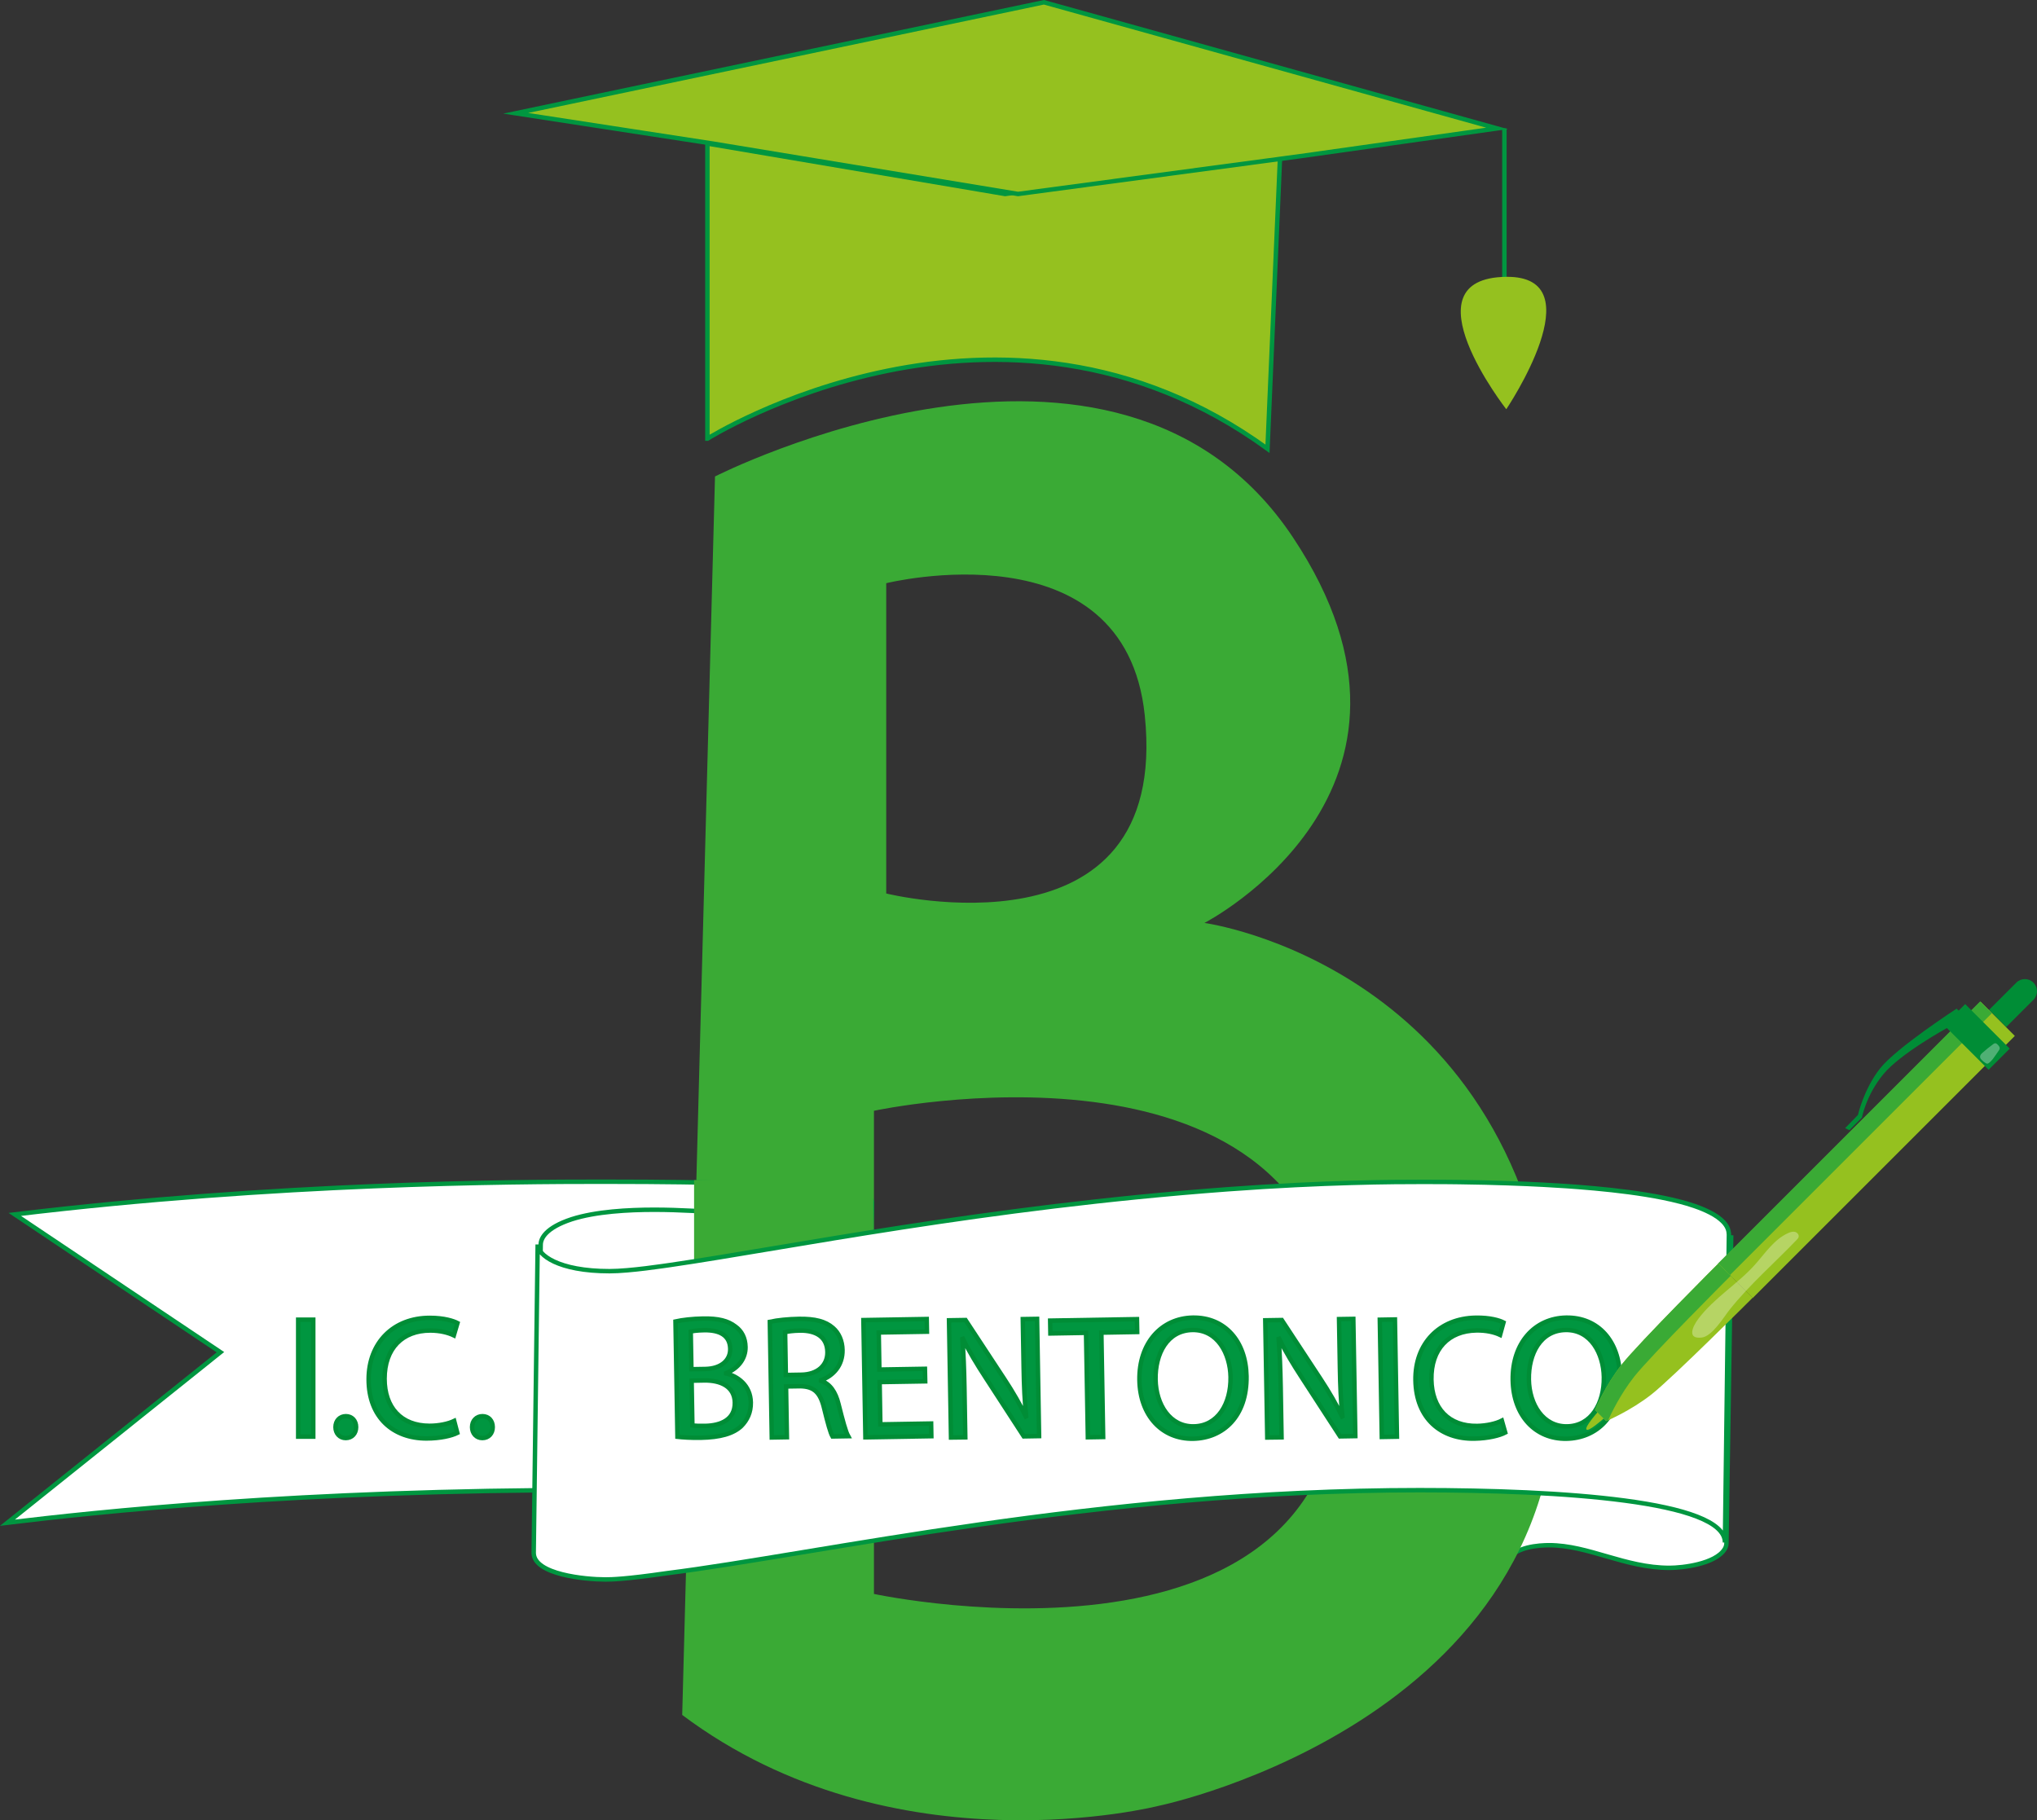
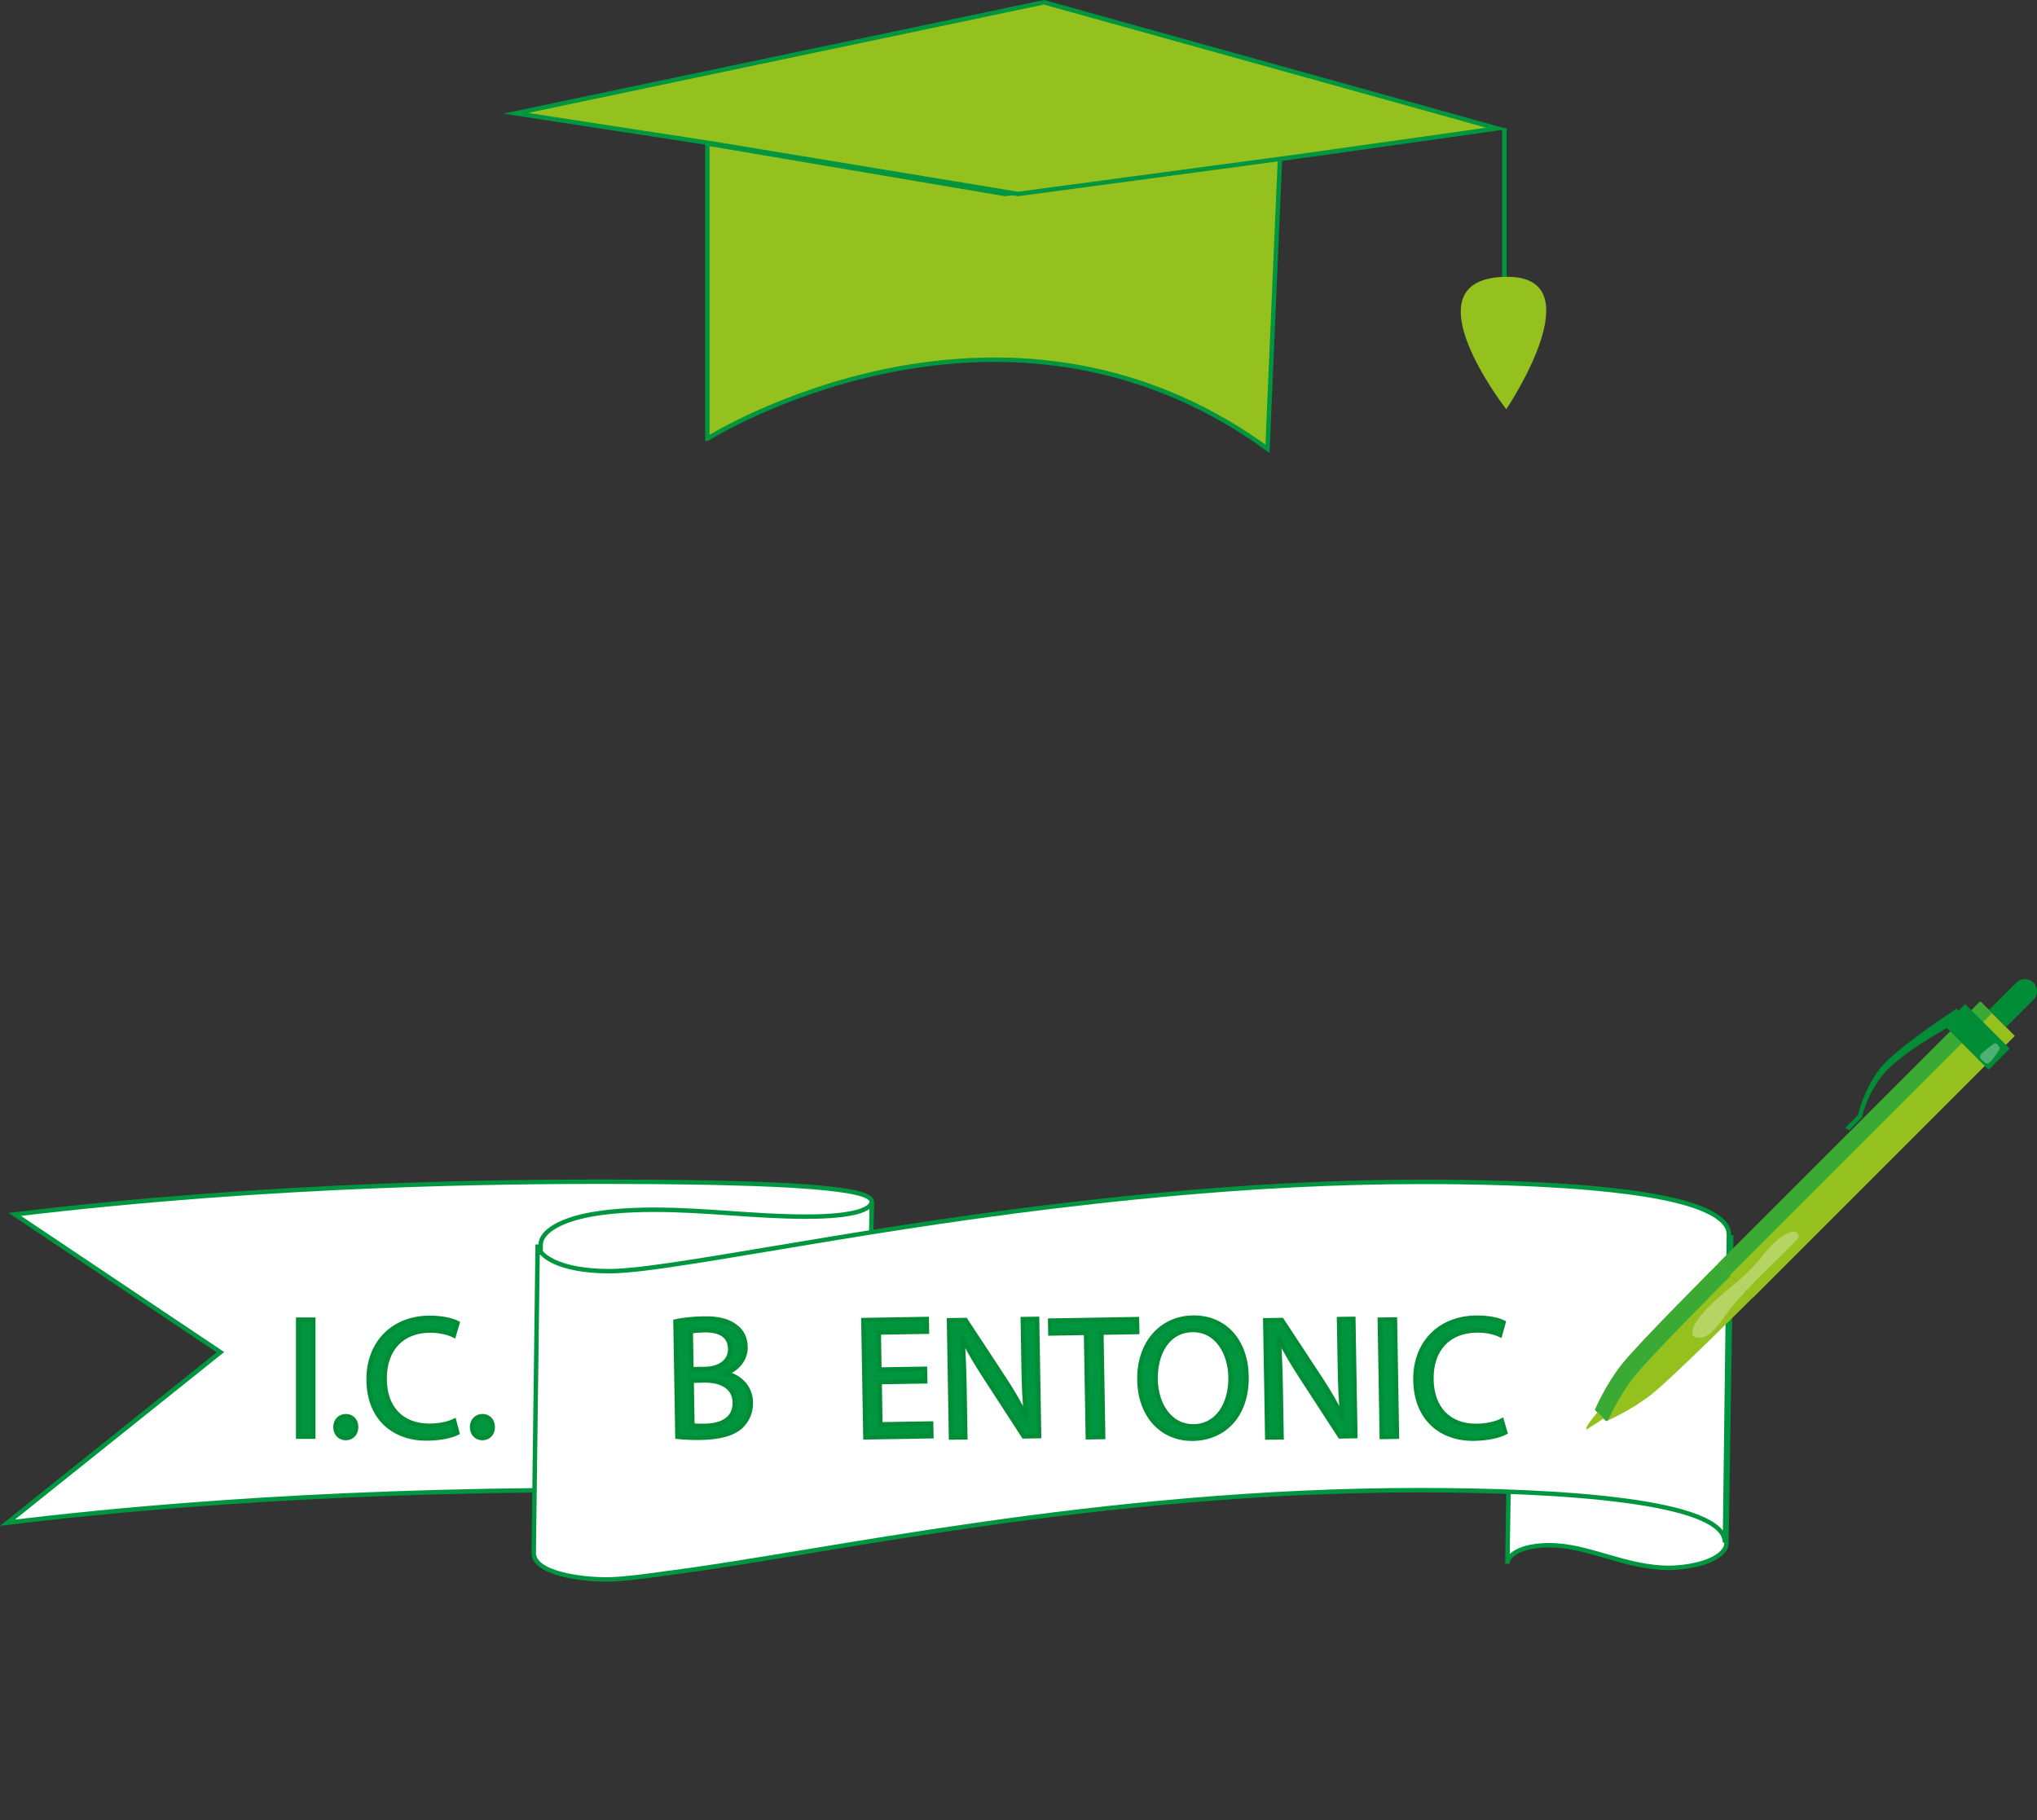
<svg xmlns="http://www.w3.org/2000/svg" version="1.1" id="Livello_3" x="0px" y="0px" viewBox="0 0 457.77 409.13" style="enable-background:new 0 0 457.77 409.13;" xml:space="preserve">
  <rect x="0" y="0" width="457.77" height="409.13" fill="#333333" stroke="none" />
  <style type="text/css">
	.st0{fill:#FFFFFF;stroke:#009640;stroke-miterlimit:10;}
	.st1{fill:#3AAA35;}
	.st2{fill:#95C11F;stroke:#009640;stroke-miterlimit:10;}
	.st3{fill:#009640;stroke:#009640;stroke-miterlimit:10;}
	.st4{fill:#95C11F;}
	.st5{fill:#009640;stroke:#008D36;stroke-miterlimit:10;}
	.st6{fill:#3AAA35;stroke:#3AAA35;stroke-miterlimit:10;}
	.st7{fill:#008D36;}
	.st8{opacity:0.31;fill:#FFFFFF;}
</style>
  <g>
    <path class="st0" d="M376.32,283.11c-10.05,0-18.2-5.09-27.12-5.09c-1.74,0-3.5,0.19-4.94,0.56c-1.16,0.3-3.52,1.12-4.24,2.75   c-0.01,0.02-0.13,0.36-0.13,0.37c0,0-0.06,0.34-0.07,0.48c0,0,0,0,0,0l-1.07,69.29c0.02-1.24,1.23-2.75,4.42-3.6   c1.94-0.5,3.95-0.57,4.94-0.57c8.93,0,17.02,5.09,27.06,5.09c2.96,0,10.27-0.85,12.38-4.16c0.11-0.17,0.42-0.68,0.43-1.31   l1.07-69.29C388.98,282.17,378.61,283.11,376.32,283.11z" />
-     <path class="st1" d="M349.47,301.55c-7.37-84.47-78.8-94.11-78.8-94.11s57.81-29.79,19.84-86.74   c-39.69-59.53-129.83-13.61-129.83-13.61l-7.37,278.36c47.62,35.72,107.15,20.41,107.15,20.41S356.84,386.03,349.47,301.55z    M199.16,131.08c0,0,53.62-13.31,58.1,29.69c5.83,55.94-58.1,40.05-58.1,40.05V131.08z M196.4,358.25V249.66   c0,0,96.27-20.73,104.32,46.22C311.18,382.99,196.4,358.25,196.4,358.25z" />
    <path class="st2" d="M158.98,98.59c0,0,65.76-41.39,125.86,2.27l2.83-65.76l-61.8,8.5l-66.9-11.34V98.59z" />
    <polygon class="st2" points="115.89,25.46 160.12,32.26 228.78,43.6 292.21,35.1 336.43,28.86 234.6,0.51  " />
    <path class="st3" d="M338.08,28.86v35.53V28.86z" />
    <path class="st4" d="M338.5,62.22c-23.01,0.26,0,29.76,0,29.76S358.71,61.99,338.5,62.22z" />
    <path class="st0" d="M192.99,268.23c-3.6-0.93-9.85-1.43-14.48-1.72c-0.24-0.02-5.91-0.39-15.91-0.63   c-4-0.09-12.38-0.28-27.29-0.28c-19.92,0-73.11,0.25-131.99,7.35l46.22,30.97L1.68,342.24c19.74-2.38,65.54-7.35,131.98-7.35   c48.62,0,57.77,2.09,59.92,3.48c0.61,0.38,0.69,0.78,0.69,0.96c0,0,0,0.01,0,0.02l1.63-69.29c0-0.01,0-0.01,0-0.02   C195.89,269.94,196.04,269.03,192.99,268.23z" />
    <path class="st0" d="M181.19,273.45c-11.71,0-22.57-1.55-34.18-1.55c-5.74,0-13.13,0.39-18.56,2.14c-5.78,1.91-6.92,4.28-6.94,5.68   l-1.06,69.29c0.01-0.35,0.12-0.71,0.16-0.8c0.35-1.07,2.77-7.02,25.2-7.02c11.54,0,22.96,1.55,34.18,1.55   c4.08,0,14.81-0.36,14.85-3.39l1.06-69.29C195.87,271.69,192.38,273.45,181.19,273.45z" />
    <path class="st5" d="M70.4,296.61v26.29h-3.39v-26.29H70.4z" />
    <path class="st5" d="M75.39,320.76c0-1.44,0.98-2.46,2.34-2.46s2.3,1.01,2.3,2.46c0,1.4-0.9,2.46-2.34,2.46   C76.33,323.22,75.39,322.16,75.39,320.76z" />
    <path class="st5" d="M102.77,322.06c-1.25,0.62-3.74,1.25-6.94,1.25c-7.41,0-12.99-4.68-12.99-13.3c0-8.23,5.58-13.81,13.73-13.81   c3.28,0,5.34,0.7,6.24,1.17l-0.82,2.77c-1.29-0.62-3.12-1.09-5.3-1.09c-6.16,0-10.26,3.94-10.26,10.84   c0,6.44,3.71,10.57,10.1,10.57c2.07,0,4.17-0.43,5.54-1.09L102.77,322.06z" />
    <path class="st5" d="M106.09,320.76c0-1.44,0.97-2.46,2.34-2.46s2.3,1.01,2.3,2.46c0,1.4-0.9,2.46-2.34,2.46   C107.02,323.22,106.09,322.16,106.09,320.76z" />
-     <polygon class="st6" points="156.48,265.74 195.76,265.74 195.76,282.07 156.48,286.03  " />
    <path class="st0" d="M388.51,277.38c0-4.08-7.51-6.38-10.85-7.26c-2.62-0.7-5.66-1.24-5.77-1.26c-0.86-0.16-1.86-0.32-2.12-0.36   c-4.8-0.78-10.27-1.34-15.09-1.71c-1.39-0.1-10.77-0.89-26.64-1.1c-0.52-0.01-3.68-0.05-8.15-0.05c-6.66,0-22.02,0.05-43.99,1.66   c-54.72,4.06-98.53,13.11-125.2,17.01c-1.22,0.16-9.09,1.4-13.72,1.4c-11.63,0-16.15-3.7-16.15-5.98c0-0.01,0-0.01,0-0.02   l-0.89,69.29c0,0.01,0,0.02,0,0.02c0,4.88,11.64,5.98,16.1,5.98c1.42,0,4.55-0.06,13.77-1.4c33.96-4.26,96.73-18.67,169.2-18.67   c31.68,0,68.63,2.36,68.63,11.74c0,0.01,0,0.02,0,0.03l0.89-69.29C388.51,277.4,388.51,277.39,388.51,277.38z" />
    <path class="st5" d="M151.8,297.01c1.48-0.34,3.82-0.61,6.21-0.65c3.4-0.06,5.6,0.49,7.26,1.79c1.39,0.99,2.23,2.54,2.27,4.61   c0.04,2.54-1.6,4.8-4.36,5.86l0,0.08c2.51,0.58,5.48,2.61,5.55,6.51c0.04,2.27-0.83,4-2.14,5.32c-1.81,1.71-4.77,2.54-9.07,2.62   c-2.35,0.04-4.14-0.09-5.28-0.22L151.8,297.01z M155.38,307.74l3.09-0.05c3.6-0.06,5.68-1.97,5.63-4.51   c-0.05-3.09-2.42-4.26-5.86-4.2c-1.57,0.03-2.46,0.16-3.01,0.29L155.38,307.74z M155.6,320.37c0.67,0.11,1.65,0.13,2.85,0.11   c3.52-0.06,6.74-1.4,6.68-5.24c-0.06-3.6-3.17-5.03-6.89-4.97l-2.81,0.05L155.6,320.37z" />
-     <path class="st5" d="M173,297.09c1.72-0.38,4.17-0.62,6.52-0.66c3.63-0.06,5.99,0.56,7.66,2.02c1.35,1.15,2.12,2.94,2.16,4.97   c0.06,3.48-2.09,5.82-4.85,6.81l0,0.12c2.05,0.67,3.29,2.53,3.96,5.25c0.92,3.66,1.59,6.19,2.16,7.2l-3.52,0.06   c-0.45-0.74-1.07-2.99-1.87-6.26c-0.84-3.62-2.27-4.97-5.36-5.03l-3.21,0.05l0.19,11.41l-3.4,0.06L173,297.09z M176.6,309.04   l3.48-0.06c3.63-0.06,5.91-2.1,5.86-5.1c-0.06-3.4-2.55-4.85-6.14-4.82c-1.64,0.03-2.81,0.2-3.36,0.37L176.6,309.04z" />
    <path class="st5" d="M207.92,310.47l-10.24,0.17l0.16,9.5l11.41-0.19l0.05,2.85l-14.82,0.25l-0.45-26.35l14.23-0.24l0.05,2.85   l-10.83,0.18l0.14,8.33l10.24-0.17L207.92,310.47z" />
    <path class="st5" d="M213.72,323.1l-0.45-26.35l3.71-0.06l8.67,13.19c2.01,3.05,3.58,5.8,4.88,8.48l0.08-0.04   c-0.37-3.51-0.5-6.72-0.57-10.82l-0.19-11.02l3.21-0.05l0.45,26.35l-3.44,0.06l-8.59-13.23c-1.89-2.9-3.7-5.88-5.08-8.71   l-0.12,0.04c0.25,3.32,0.38,6.48,0.46,10.86l0.19,11.26L213.72,323.1z" />
    <path class="st5" d="M244.06,299.57l-8.01,0.14l-0.05-2.89l19.51-0.33l0.05,2.89l-8.05,0.14l0.4,23.46l-3.44,0.06L244.06,299.57z" />
    <path class="st5" d="M280.13,309.28c0.15,9.07-5.27,13.97-12,14.09c-6.96,0.12-11.94-5.19-12.07-13.17   c-0.14-8.37,4.97-13.93,12-14.05C275.25,296.03,279.99,301.46,280.13,309.28z M259.69,310.06c0.1,5.63,3.23,10.62,8.59,10.53   c5.4-0.09,8.36-5.11,8.26-11.09c-0.09-5.24-2.92-10.66-8.58-10.57C262.32,299.03,259.59,304.27,259.69,310.06z" />
    <path class="st5" d="M284.79,323.1l-0.45-26.35l3.71-0.06l8.67,13.19c2.01,3.05,3.58,5.8,4.88,8.48l0.08-0.04   c-0.37-3.51-0.5-6.72-0.57-10.82l-0.19-11.02l3.21-0.05l0.45,26.35l-3.44,0.06l-8.59-13.23c-1.89-2.9-3.7-5.88-5.08-8.71   l-0.12,0.04c0.25,3.32,0.38,6.48,0.46,10.86l0.19,11.26L284.79,323.1z" />
    <path class="st5" d="M313.48,296.56l0.45,26.35l-3.4,0.06l-0.45-26.35L313.48,296.56z" />
    <path class="st5" d="M338.27,321.98c-1.24,0.65-3.73,1.31-6.94,1.37c-7.43,0.13-13.1-4.47-13.24-13.11   c-0.14-8.25,5.35-13.93,13.52-14.07c3.28-0.06,5.37,0.61,6.27,1.07l-0.77,2.79c-1.3-0.61-3.14-1.04-5.33-1   c-6.17,0.1-10.21,4.12-10.1,11.04c0.11,6.45,3.89,10.53,10.3,10.42c2.07-0.04,4.18-0.5,5.53-1.19L338.27,321.98z" />
-     <path class="st5" d="M364.02,309.28c0.15,9.07-5.27,13.97-12,14.09c-6.96,0.12-11.94-5.19-12.07-13.17   c-0.14-8.37,4.97-13.93,12-14.05C359.14,296.03,363.89,301.46,364.02,309.28z M343.58,310.06c0.1,5.63,3.23,10.62,8.59,10.53   c5.4-0.09,8.36-5.11,8.26-11.09c-0.09-5.24-2.92-10.66-8.59-10.57C346.21,299.03,343.49,304.27,343.58,310.06z" />
    <path class="st7" d="M456.97,220.86L456.97,220.86c1.06,1.06,1.06,2.79,0,3.85l-6.12,6.12l-3.85-3.85l6.12-6.12   C454.18,219.79,455.91,219.79,456.97,220.86z" />
    <path class="st7" d="M415.6,254.02c0.14-0.14,2.82-2.82,2.82-2.82s0.93-5,4.78-9.71c3.85-4.71,14.42-10.48,14.42-10.48l3.2-3.2   l-1.11-1.11c0,0-13.62,8.84-17.25,13.49c-3.63,4.65-4.93,10.41-4.93,10.41l-2.88,2.96L415.6,254.02z" />
    <rect x="414.02" y="216.71" transform="matrix(-0.707 -0.707 0.707 -0.707 533.386 737.663)" class="st4" width="10.9" height="83.31" />
    <rect x="375.28" y="253.96" transform="matrix(0.707 -0.707 0.707 0.707 -58.783 369.75)" class="st1" width="83.31" height="3.74" />
    <path class="st4" d="M364.47,306.66c-3.78,4.79-6.04,10.23-6.04,10.23l1.26,1.26l1.26,1.26c0,0,5.44-2.26,10.23-6.04   c4.79-3.78,22.69-21.69,22.69-21.69l-3.85-3.85l-3.85-3.85C386.16,283.97,368.25,301.87,364.47,306.66z" />
    <path class="st1" d="M364.47,306.66c-3.78,4.79-6.04,10.23-6.04,10.23l1.26,1.26l1.26,1.26c0,0,0.16-0.07,0.44-0.19   c0.62-1.38,2.71-5.81,5.85-9.79c3.78-4.79,21.69-22.69,21.69-22.69l-2.76-2.76C386.16,283.97,368.25,301.87,364.47,306.66z" />
-     <path class="st4" d="M360.37,318.84l-1.38-1.38c0,0-2.97,3.32-2.46,3.85S360.37,318.84,360.37,318.84z" />
+     <path class="st4" d="M360.37,318.84l-1.38-1.38c0,0-2.97,3.32-2.46,3.85z" />
    <path class="st8" d="M388.72,294.33c4.53-5.68,10.07-10.46,15.09-15.71c0.15-0.16,0.31-0.33,0.38-0.54   c0.17-0.51-0.27-1.06-0.79-1.2c-0.52-0.13-1.07,0.05-1.56,0.27c-3.11,1.4-5.09,4.43-7.35,6.98c-3.9,4.42-9.28,7.56-12.82,12.28   c-1.3,1.73-2.62,4.61,0.74,4.22C384.8,300.36,387.37,296.03,388.72,294.33z" />
    <rect x="437.17" y="229.62" transform="matrix(-0.707 -0.707 0.707 -0.707 593.63 711.86)" class="st7" width="14.16" height="6.72" />
    <path class="st8" d="M446.54,239.07c0.19,0.02,0.37-0.1,0.51-0.22c0.61-0.5,1.06-1.17,1.51-1.82c0.2-0.3,0.41-0.6,0.61-0.89   c0.1-0.14,0.2-0.29,0.22-0.47c0.04-0.3-0.18-0.58-0.39-0.8c-0.18-0.2-0.39-0.41-0.65-0.39c-0.15,0.01-0.28,0.1-0.41,0.19   c-0.87,0.63-1.7,1.31-2.5,2.02c-0.41,0.36-0.63,0.82-0.3,1.31C445.35,238.3,446.2,239.03,446.54,239.07z" />
  </g>
</svg>